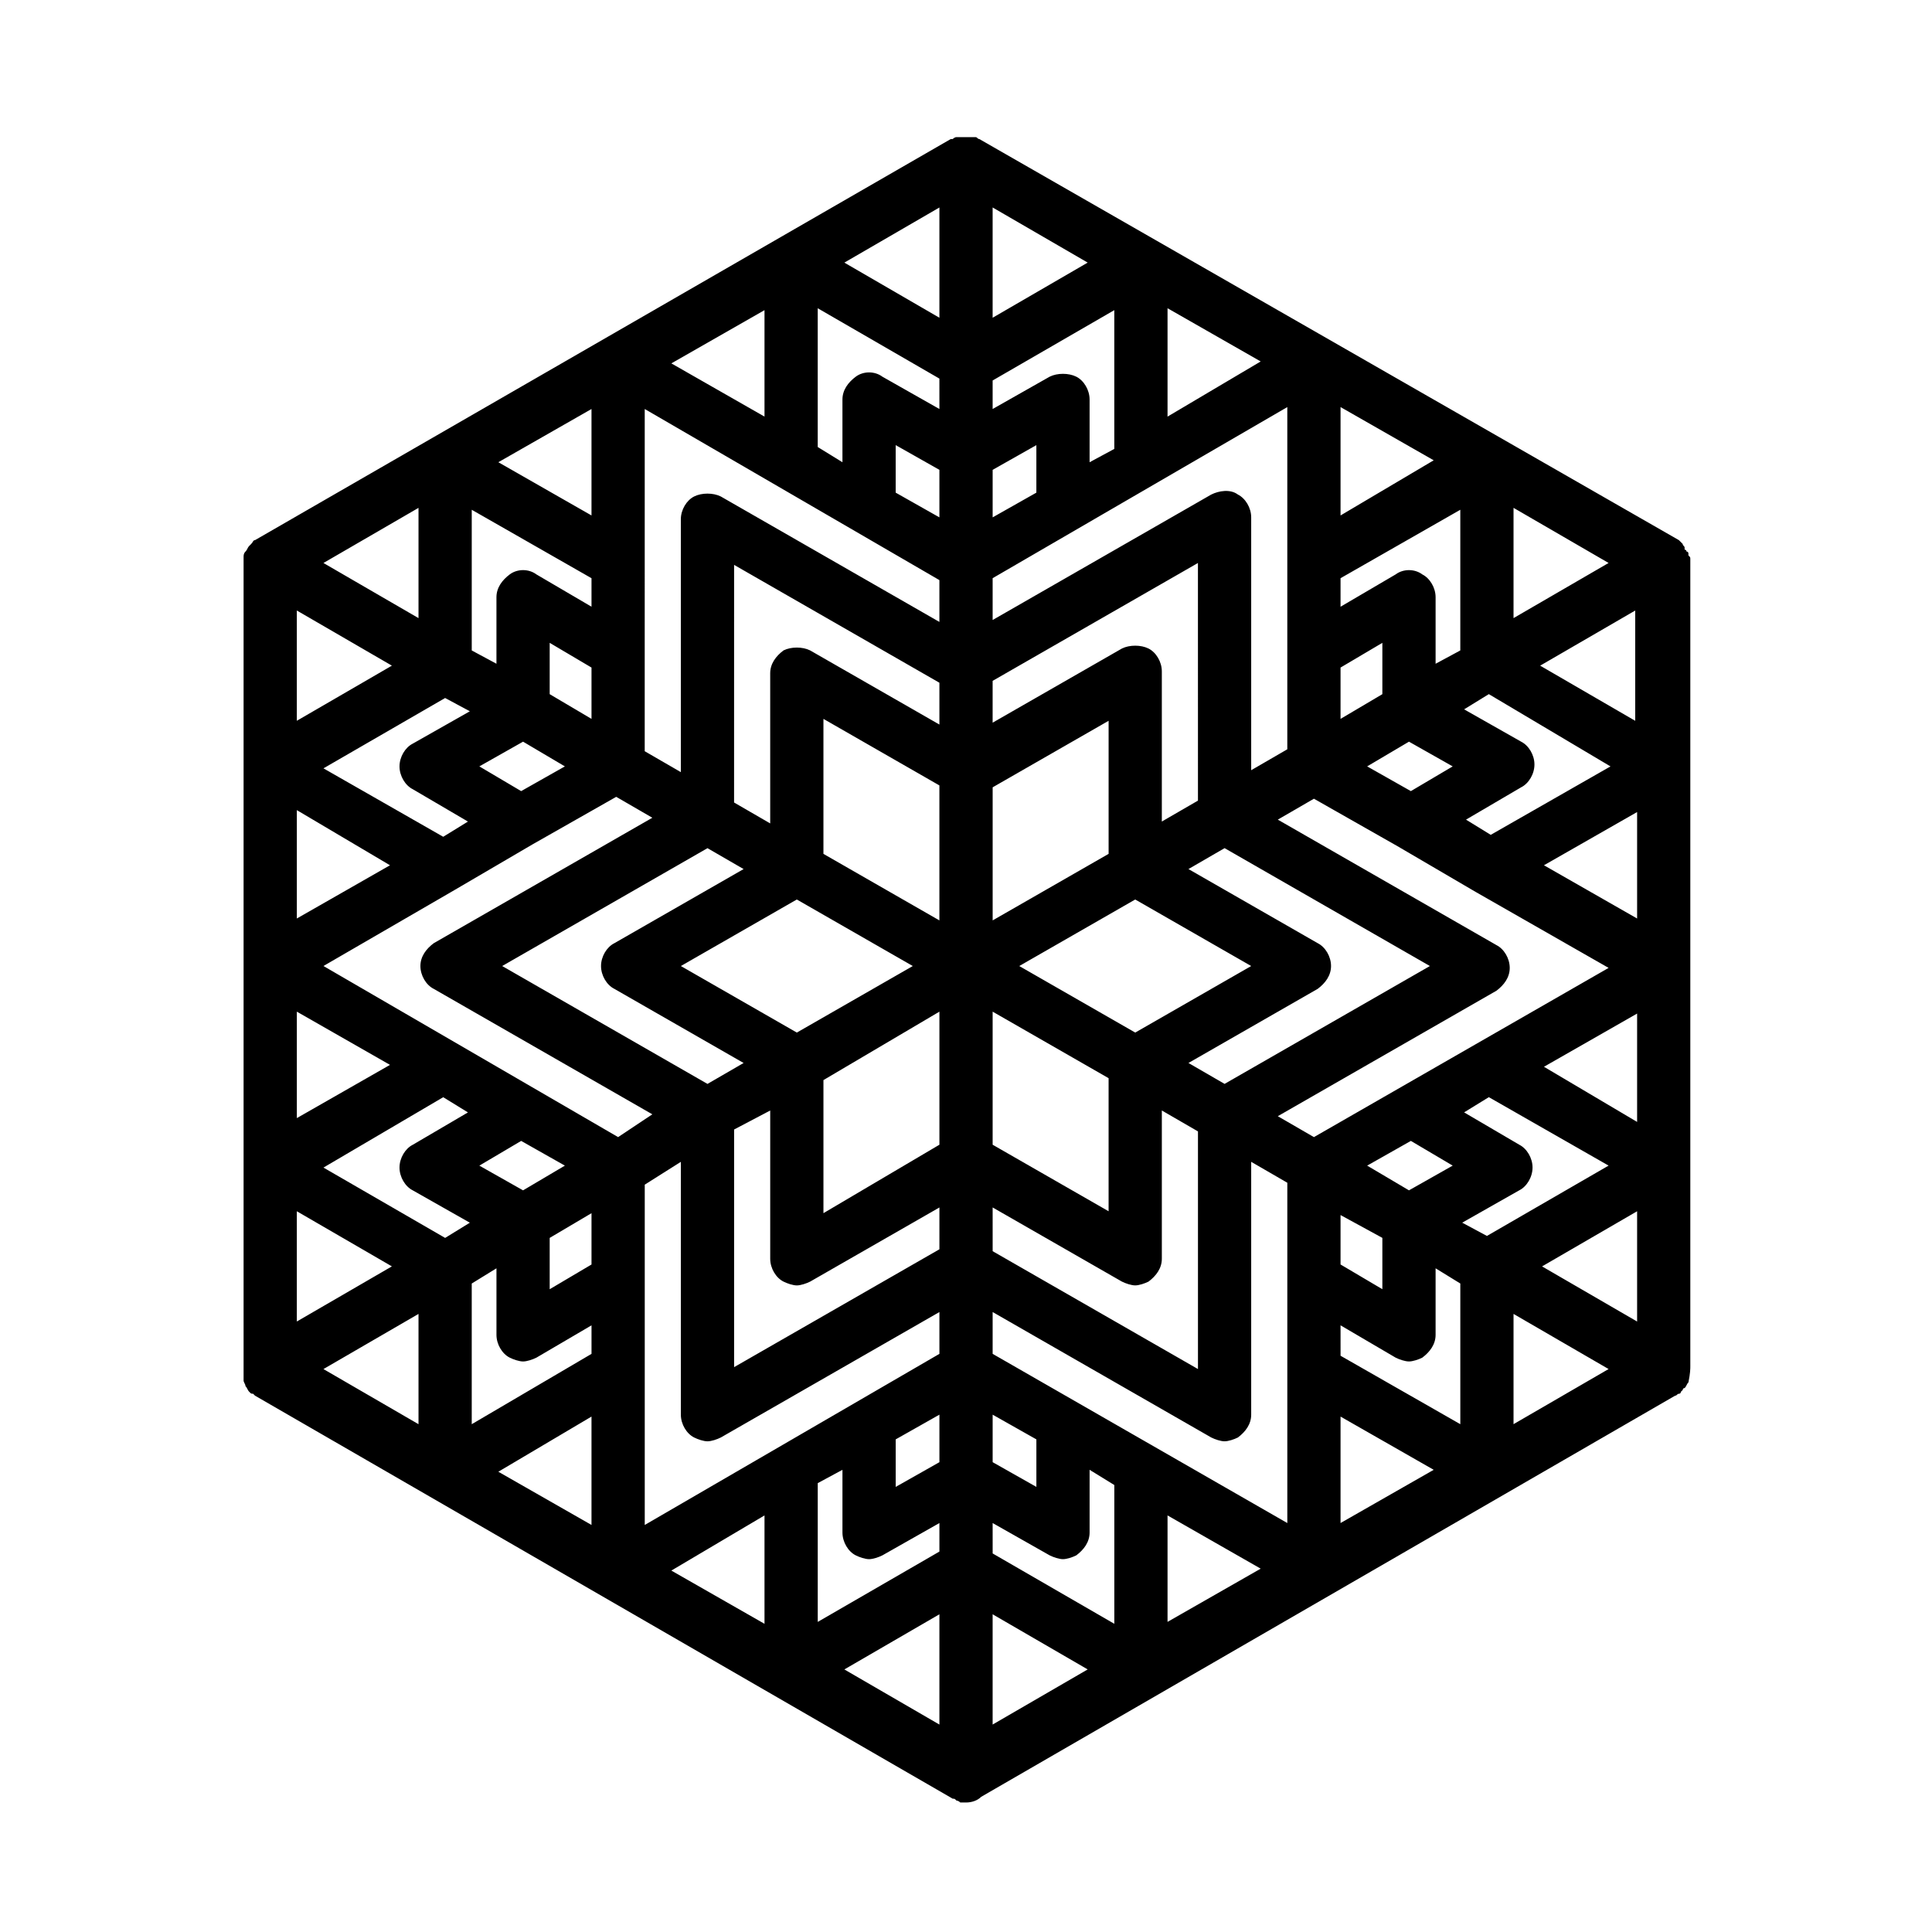
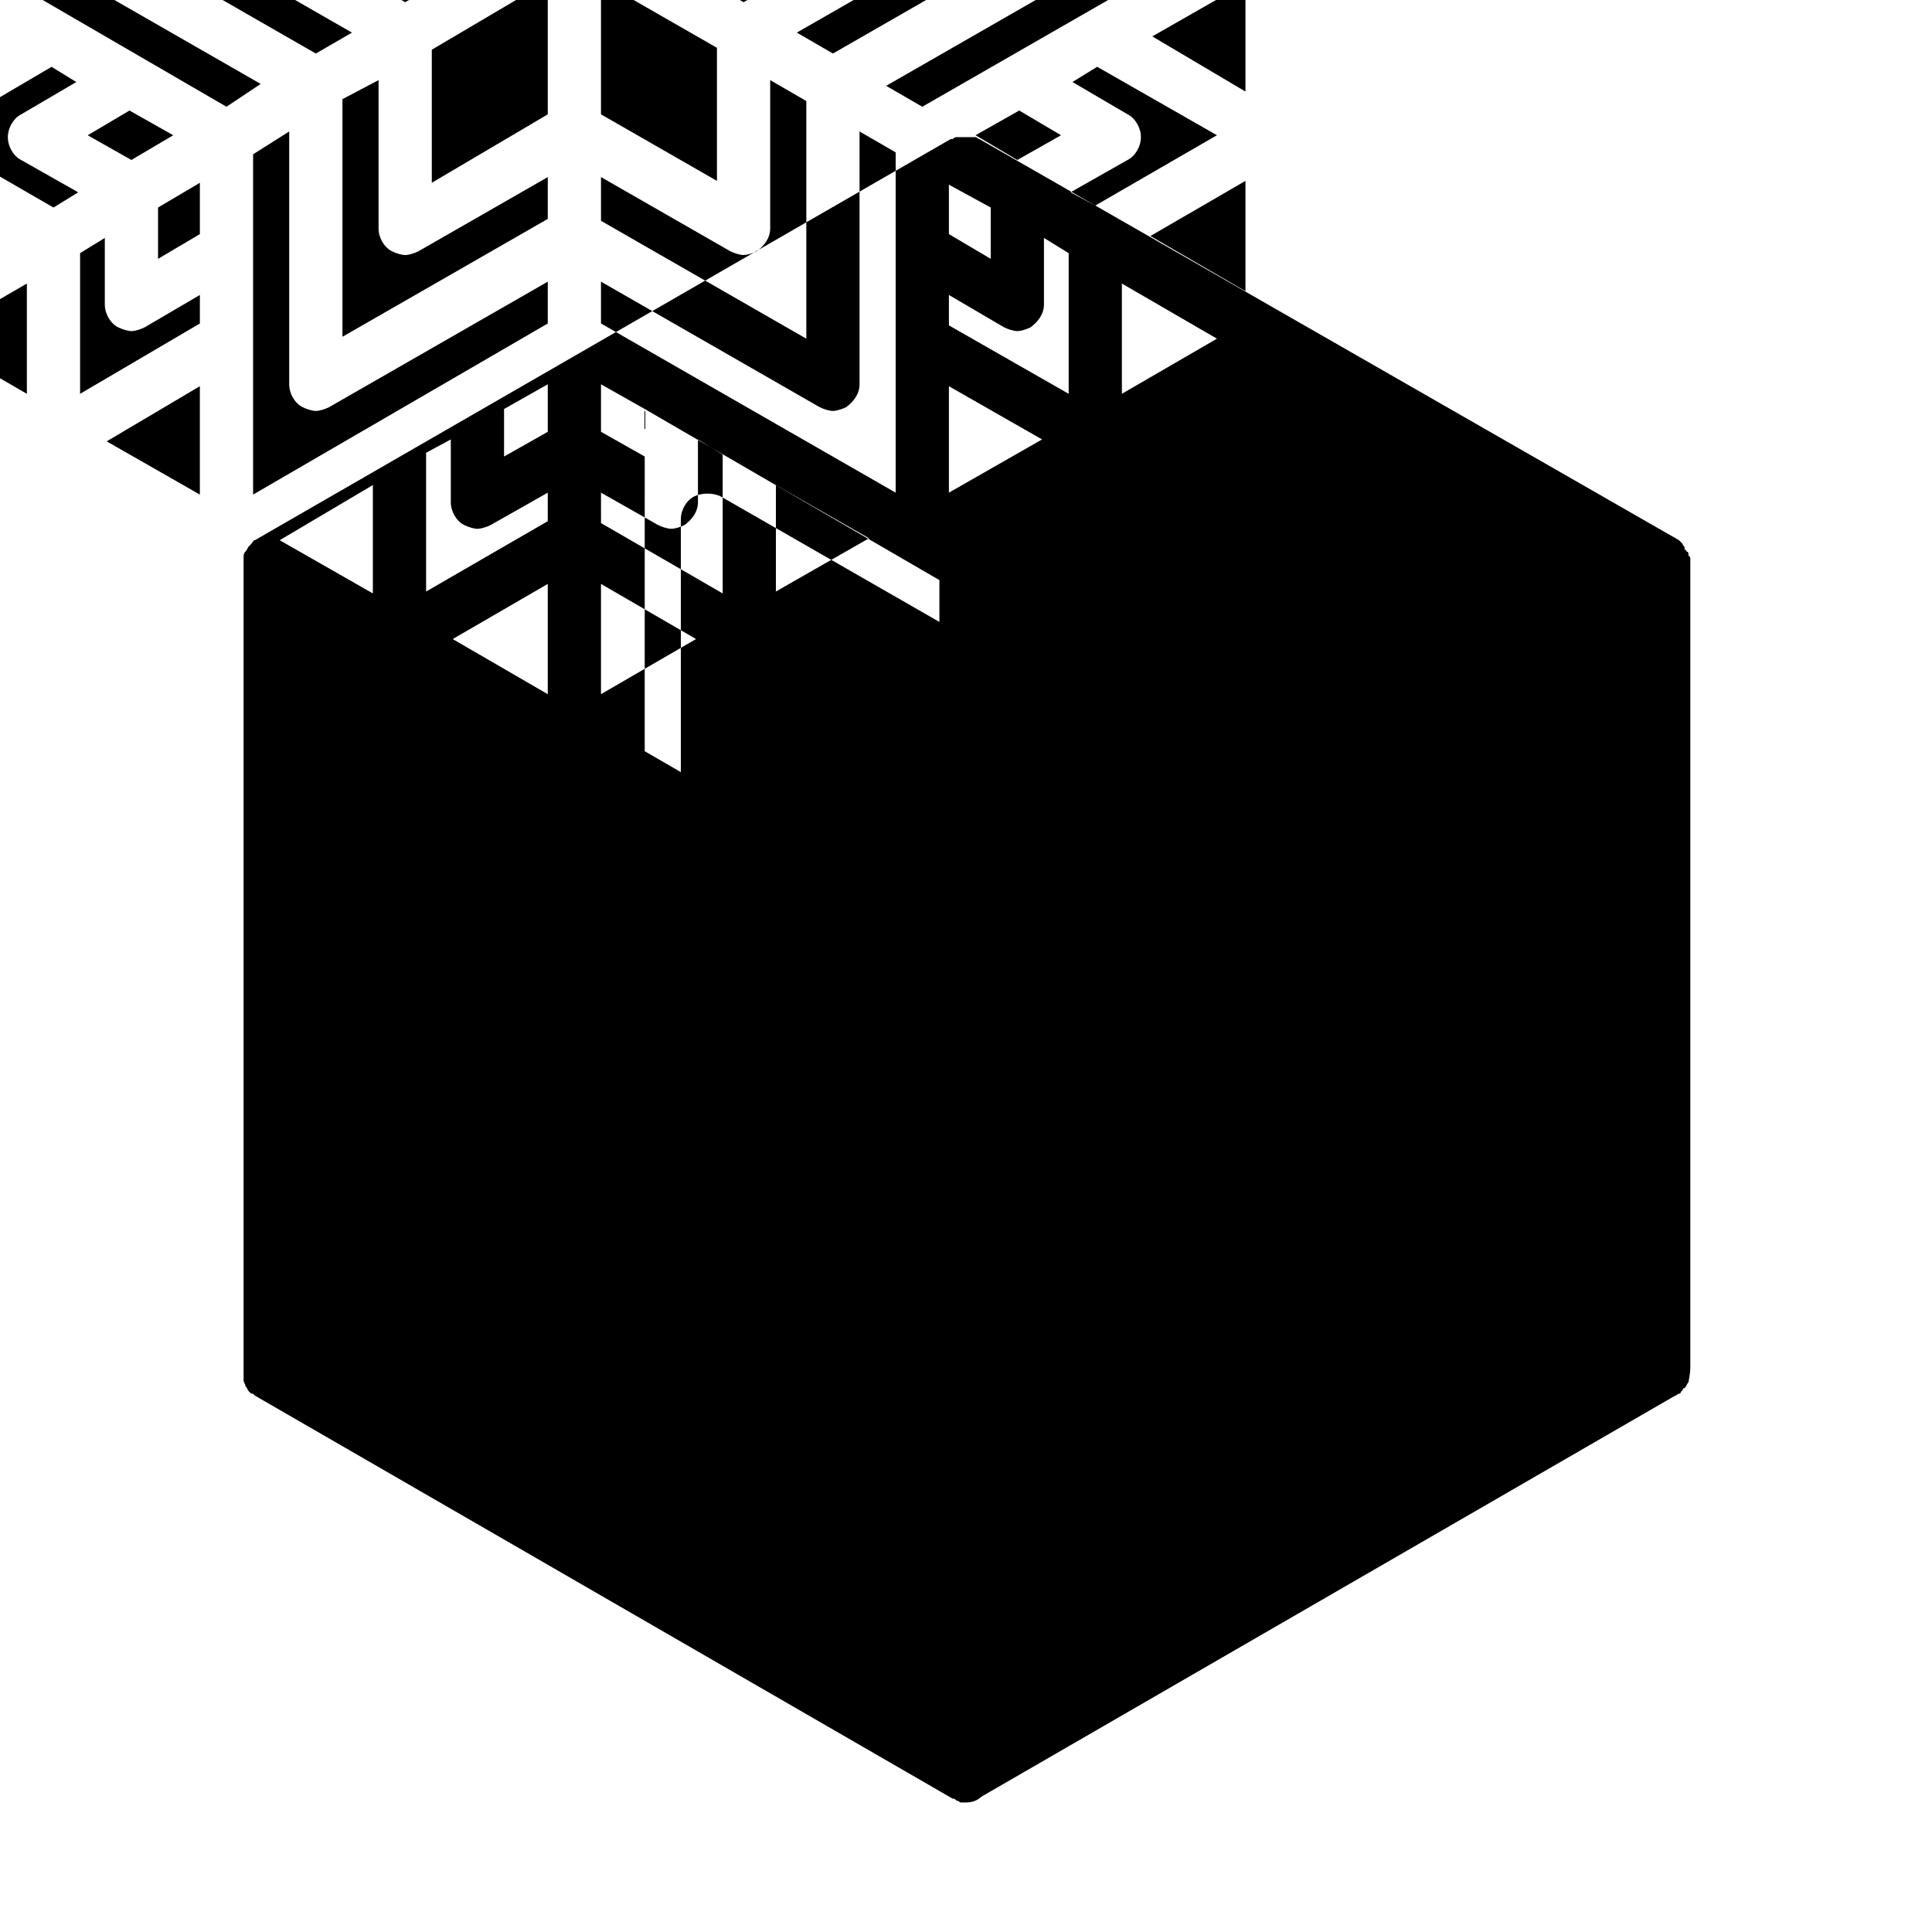
<svg xmlns="http://www.w3.org/2000/svg" fill="#000000" width="800px" height="800px" version="1.1" viewBox="144 144 512 512">
-   <path d="m591.95 505.8v-211.6-2.016c0-0.504 0-0.504-0.504-1.008v-0.504s0-0.504-0.504-0.504c0 0 0-0.504-0.504-0.504v-0.504c0-0.504-0.504-0.504-0.504-1.008l-1.008-1.008-185.4-106.3c-0.504 0-0.504-0.504-1.008-0.504h-0.504-0.504-0.504-1.512-1.512-0.504c-0.504 0-1.008 0.504-1.008 0.504h-0.504l-184.39 106.3c-0.504 0-0.504 0.504-1.008 1.008l-0.504 0.504c-0.504 0.504-0.504 1.008-1.008 1.512-0.504 0.504-0.504 1.008-0.504 1.512v0.504 1.512 0.504 213.11 0.504 1.512 0.504c0 0.504 0.504 1.008 0.504 1.512 0.504 0.504 0.504 1.008 1.008 1.512 0.504 0.504 0.504 0.504 1.008 0.504l0.504 0.504 184.9 106.81c0.504 0 0.504 0 1.008 0.504 0.504 0 1.008 0.504 1.008 0.504h1.008 0.504c1.512 0 3.023-0.504 4.031-1.512l183.89-106.3c0.504 0 0.504-0.504 1.008-0.504 0 0 0.504 0 0.504-0.504l0.504-0.504s0-0.504 0.504-0.504c0.504-0.504 0.504-1.008 1.008-1.512 0.5-2.523 0.5-3.531 0.5-4.539zm-277.09-253.41 78.09 45.344v11.082l-57.938-33.25c-2.016-1.008-5.039-1.008-7.055 0-2.016 1.008-3.527 3.527-3.527 6.047v67.008l-9.574-5.543v-25.695zm103.79 273.06v12.594l-11.586-6.551-0.004-0.5v-12.09zm-37.281 0 11.586-6.551v12.594l-11.586 6.551zm-110.34-72.547 11.082-6.551 11.586 6.551-11.082 6.551zm-6.551-73.051s0.504 0 0 0l20.656-12.09 22.168-12.594 9.574 5.543-57.938 33.25c-2.016 1.512-3.527 3.527-3.527 6.047 0 2.519 1.512 5.039 3.527 6.047l57.938 33.25-9.07 6.039-78.09-45.344zm6.551-32.75 11.586-6.551 11.082 6.551-11.586 6.551zm67.512-40.305v-13.098l54.41 31.234v11.082l-34.258-19.648c-2.016-1.008-5.039-1.008-7.055 0-2.016 1.512-3.527 3.527-3.527 6.047v39.801l-9.574-5.543zm42.824-32.242v-12.594l11.586 6.551v12.594zm37.281 0-11.586 6.551v-12.594l11.586-6.551zm42.824 81.617-9.574 5.543v-39.801c0-2.519-1.512-5.039-3.527-6.047-2.016-1.008-5.039-1.008-7.055 0l-34.258 19.648v-11.082l54.41-31.234v13.098zm67.508-9.07-11.082 6.551-11.586-6.551 11.082-6.551zm0 105.8-11.586 6.551-11.082-6.551 11.586-6.551zm-166.76-118.39 30.73 17.633v35.773l-30.73-17.633zm75.574 35.77-30.73 17.633v-35.266l30.73-17.633zm-23.68 29.727 30.73-17.633 30.734 17.633-30.73 17.633zm-28.215 0-30.73 17.633-30.734-17.633 30.73-17.633zm73.055 25.691 34.258-19.648c2.016-1.512 3.527-3.527 3.527-6.047 0-2.519-1.512-5.039-3.527-6.047l-34.258-19.648 9.574-5.543 54.41 31.242-54.41 31.234zm-117.89-51.387-34.258 19.648c-2.016 1.008-3.527 3.527-3.527 6.047s1.512 5.039 3.527 6.047l34.258 19.648-9.574 5.543-54.41-31.238 54.41-31.234zm51.891 37.785v35.266l-30.734 18.137v-35.266zm14.105 0 30.73 17.633v35.266l-30.73-17.633zm85.145 33.25-9.574-5.543 57.938-33.25c2.016-1.512 3.527-3.527 3.527-6.047s-1.512-5.039-3.527-6.047l-57.938-33.25 9.574-5.543 22.168 12.594 20.656 12.09 35.266 20.152zm-144.09-7.051v39.297c0 2.519 1.512 5.039 3.527 6.047 1.008 0.504 2.519 1.008 3.527 1.008 1.008 0 2.519-0.504 3.527-1.008l34.258-19.648v11.082l-54.41 31.234v-62.977zm58.945 25.691 34.258 19.648c1.008 0.504 2.519 1.008 3.527 1.008 1.008 0 2.519-0.504 3.527-1.008 2.016-1.512 3.527-3.527 3.527-6.047v-39.297l9.574 5.543v62.977l-54.41-31.234zm124.44 4.031 15.113-8.566c2.016-1.008 3.527-3.527 3.527-6.047 0-2.519-1.512-5.039-3.527-6.047l-14.609-8.566 6.551-4.031 31.738 18.137-32.242 18.641zm46.352-3.023v29.223l-25.191-14.609zm-24.688-38.289 24.688-14.105v28.719zm0-53.402 24.688-14.105v28.215zm17.633-26.199-31.738 18.137-6.551-4.031 14.609-8.566c2.016-1.008 3.527-3.527 3.527-6.047 0-2.519-1.512-5.039-3.527-6.047l-15.113-8.566 6.551-4.031zm-18.641-26.699 25.191-14.609v29.223zm-27.707-0.504v-17.633c0-2.519-1.512-5.039-3.527-6.047-2.016-1.512-5.039-1.512-7.055 0l-14.609 8.566v-7.559l31.738-18.137v37.281zm-25.191 1.008 11.082-6.551v13.602l-11.082 6.551zm-14.109 21.66-9.57 5.543v-67.008c0-2.519-1.512-5.039-3.527-6.047-2.016-1.512-5.039-1.008-7.055 0l-57.938 33.25v-11.082l78.09-45.344zm-52.395-76.074v-16.625c0-2.519-1.512-5.039-3.527-6.047-2.016-1.008-5.039-1.008-7.055 0l-15.113 8.566v-7.559l32.242-18.641v36.777zm-39.801-14.105-15.113-8.566c-2.016-1.512-5.039-1.512-7.055 0-2.016 1.512-3.527 3.527-3.527 6.047v16.625l-6.551-4.031v-36.777l32.242 18.641zm-103.28 75.57v-13.602l11.082 6.551v13.602zm11.082-23.176-14.609-8.566c-2.016-1.512-5.039-1.512-7.055 0-2.016 1.512-3.527 3.527-3.527 6.047v17.633l-6.547-3.523v-37.281l31.738 18.137zm-32.242 27.711-15.113 8.566c-2.016 1.008-3.527 3.527-3.527 6.047 0 2.519 1.512 5.039 3.527 6.047l14.609 8.566-6.551 4.031-31.738-18.137 32.242-18.641zm-21.16 40.809-24.688 14.105v-28.719zm-24.688 38.793 24.688 14.105-24.688 14.105zm38.793 22.672 6.551 4.031-14.609 8.566c-2.016 1.008-3.527 3.527-3.527 6.047s1.512 5.039 3.527 6.047l15.113 8.566-6.551 4.031-32.242-18.641zm14.109 45.344v17.633c0 2.519 1.512 5.039 3.527 6.047 1.008 0.504 2.519 1.008 3.527 1.008 1.008 0 2.519-0.504 3.527-1.008l14.609-8.566v7.559l-31.742 18.641v-37.281zm25.188-1.008-11.082 6.551v-13.602l11.082-6.551zm23.68-27.207v67.008c0 2.519 1.512 5.039 3.527 6.047 1.008 0.504 2.519 1.008 3.527 1.008 1.008 0 2.519-0.504 3.527-1.008l57.938-33.25v11.082l-78.09 45.344v-90.184zm42.824 81.617v16.625c0 2.519 1.512 5.039 3.527 6.047 1.008 0.504 2.519 1.008 3.527 1.008 1.008 0 2.519-0.504 3.527-1.008l15.113-8.566v7.559l-32.242 18.641v-36.777zm39.801 14.105 15.113 8.566c1.008 0.504 2.519 1.008 3.527 1.008 1.008 0 2.519-0.504 3.527-1.008 2.016-1.512 3.527-3.527 3.527-6.047v-16.625l6.551 4.031v36.777l-32.242-18.641zm0-44.836v-11.082l57.938 33.25c1.008 0.504 2.519 1.008 3.527 1.008s2.519-0.504 3.527-1.008c2.016-1.512 3.527-3.527 3.527-6.047v-67.008l9.574 5.543v90.184zm103.28-30.734v13.602l-11.082-6.551v-13.098zm-11.082 23.176 14.609 8.566c1.008 0.504 2.519 1.008 3.527 1.008 1.008 0 2.519-0.504 3.527-1.008 2.016-1.512 3.527-3.527 3.527-6.047v-17.633l6.551 4.031v37.281l-31.738-18.137zm45.844-187.42v-29.223l25.191 14.609zm-45.844-27.207v-28.719l24.688 14.105zm-45.848-26.195v-28.719l24.688 14.105zm-46.352-26.199v-29.223l25.191 14.609zm-14.105 0-25.191-14.609 25.191-14.609zm-46.352 26.199-24.688-14.105 24.688-14.105zm-45.848 26.195-24.688-14.105 24.688-14.105zm-45.844 27.207-25.191-14.609 25.191-14.609zm-7.055 12.598-25.191 14.609v-29.223zm-25.191 144.59 25.191 14.609-25.191 14.609zm32.246 27.207v29.223l-25.191-14.609zm45.844 27.207v28.719l-24.688-14.105zm45.848 26.195v28.719l-24.688-14.105zm46.352 26.199v29.223l-25.191-14.609zm14.105 0 25.191 14.609-25.191 14.609zm46.352-26.199 24.688 14.105-24.688 14.105zm45.848-26.195 24.688 14.105-24.688 14.105zm45.844-27.207 25.191 14.609-25.191 14.609z" />
+   <path d="m591.95 505.8v-211.6-2.016c0-0.504 0-0.504-0.504-1.008v-0.504s0-0.504-0.504-0.504c0 0 0-0.504-0.504-0.504v-0.504c0-0.504-0.504-0.504-0.504-1.008l-1.008-1.008-185.4-106.3c-0.504 0-0.504-0.504-1.008-0.504h-0.504-0.504-0.504-1.512-1.512-0.504c-0.504 0-1.008 0.504-1.008 0.504h-0.504l-184.39 106.3c-0.504 0-0.504 0.504-1.008 1.008l-0.504 0.504c-0.504 0.504-0.504 1.008-1.008 1.512-0.504 0.504-0.504 1.008-0.504 1.512v0.504 1.512 0.504 213.11 0.504 1.512 0.504c0 0.504 0.504 1.008 0.504 1.512 0.504 0.504 0.504 1.008 1.008 1.512 0.504 0.504 0.504 0.504 1.008 0.504l0.504 0.504 184.9 106.81c0.504 0 0.504 0 1.008 0.504 0.504 0 1.008 0.504 1.008 0.504h1.008 0.504c1.512 0 3.023-0.504 4.031-1.512l183.89-106.3c0.504 0 0.504-0.504 1.008-0.504 0 0 0.504 0 0.504-0.504l0.504-0.504s0-0.504 0.504-0.504c0.504-0.504 0.504-1.008 1.008-1.512 0.5-2.523 0.5-3.531 0.5-4.539zm-277.09-253.41 78.09 45.344v11.082l-57.938-33.25c-2.016-1.008-5.039-1.008-7.055 0-2.016 1.008-3.527 3.527-3.527 6.047v67.008l-9.574-5.543v-25.695zv12.594l-11.586-6.551-0.004-0.5v-12.09zm-37.281 0 11.586-6.551v12.594l-11.586 6.551zm-110.34-72.547 11.082-6.551 11.586 6.551-11.082 6.551zm-6.551-73.051s0.504 0 0 0l20.656-12.09 22.168-12.594 9.574 5.543-57.938 33.25c-2.016 1.512-3.527 3.527-3.527 6.047 0 2.519 1.512 5.039 3.527 6.047l57.938 33.25-9.07 6.039-78.09-45.344zm6.551-32.75 11.586-6.551 11.082 6.551-11.586 6.551zm67.512-40.305v-13.098l54.41 31.234v11.082l-34.258-19.648c-2.016-1.008-5.039-1.008-7.055 0-2.016 1.512-3.527 3.527-3.527 6.047v39.801l-9.574-5.543zm42.824-32.242v-12.594l11.586 6.551v12.594zm37.281 0-11.586 6.551v-12.594l11.586-6.551zm42.824 81.617-9.574 5.543v-39.801c0-2.519-1.512-5.039-3.527-6.047-2.016-1.008-5.039-1.008-7.055 0l-34.258 19.648v-11.082l54.41-31.234v13.098zm67.508-9.07-11.082 6.551-11.586-6.551 11.082-6.551zm0 105.8-11.586 6.551-11.082-6.551 11.586-6.551zm-166.76-118.39 30.73 17.633v35.773l-30.73-17.633zm75.574 35.77-30.73 17.633v-35.266l30.73-17.633zm-23.68 29.727 30.73-17.633 30.734 17.633-30.73 17.633zm-28.215 0-30.73 17.633-30.734-17.633 30.73-17.633zm73.055 25.691 34.258-19.648c2.016-1.512 3.527-3.527 3.527-6.047 0-2.519-1.512-5.039-3.527-6.047l-34.258-19.648 9.574-5.543 54.41 31.242-54.41 31.234zm-117.89-51.387-34.258 19.648c-2.016 1.008-3.527 3.527-3.527 6.047s1.512 5.039 3.527 6.047l34.258 19.648-9.574 5.543-54.41-31.238 54.41-31.234zm51.891 37.785v35.266l-30.734 18.137v-35.266zm14.105 0 30.73 17.633v35.266l-30.73-17.633zm85.145 33.25-9.574-5.543 57.938-33.25c2.016-1.512 3.527-3.527 3.527-6.047s-1.512-5.039-3.527-6.047l-57.938-33.25 9.574-5.543 22.168 12.594 20.656 12.09 35.266 20.152zm-144.09-7.051v39.297c0 2.519 1.512 5.039 3.527 6.047 1.008 0.504 2.519 1.008 3.527 1.008 1.008 0 2.519-0.504 3.527-1.008l34.258-19.648v11.082l-54.41 31.234v-62.977zm58.945 25.691 34.258 19.648c1.008 0.504 2.519 1.008 3.527 1.008 1.008 0 2.519-0.504 3.527-1.008 2.016-1.512 3.527-3.527 3.527-6.047v-39.297l9.574 5.543v62.977l-54.41-31.234zm124.44 4.031 15.113-8.566c2.016-1.008 3.527-3.527 3.527-6.047 0-2.519-1.512-5.039-3.527-6.047l-14.609-8.566 6.551-4.031 31.738 18.137-32.242 18.641zm46.352-3.023v29.223l-25.191-14.609zm-24.688-38.289 24.688-14.105v28.719zm0-53.402 24.688-14.105v28.215zm17.633-26.199-31.738 18.137-6.551-4.031 14.609-8.566c2.016-1.008 3.527-3.527 3.527-6.047 0-2.519-1.512-5.039-3.527-6.047l-15.113-8.566 6.551-4.031zm-18.641-26.699 25.191-14.609v29.223zm-27.707-0.504v-17.633c0-2.519-1.512-5.039-3.527-6.047-2.016-1.512-5.039-1.512-7.055 0l-14.609 8.566v-7.559l31.738-18.137v37.281zm-25.191 1.008 11.082-6.551v13.602l-11.082 6.551zm-14.109 21.66-9.57 5.543v-67.008c0-2.519-1.512-5.039-3.527-6.047-2.016-1.512-5.039-1.008-7.055 0l-57.938 33.25v-11.082l78.09-45.344zm-52.395-76.074v-16.625c0-2.519-1.512-5.039-3.527-6.047-2.016-1.008-5.039-1.008-7.055 0l-15.113 8.566v-7.559l32.242-18.641v36.777zm-39.801-14.105-15.113-8.566c-2.016-1.512-5.039-1.512-7.055 0-2.016 1.512-3.527 3.527-3.527 6.047v16.625l-6.551-4.031v-36.777l32.242 18.641zm-103.28 75.57v-13.602l11.082 6.551v13.602zm11.082-23.176-14.609-8.566c-2.016-1.512-5.039-1.512-7.055 0-2.016 1.512-3.527 3.527-3.527 6.047v17.633l-6.547-3.523v-37.281l31.738 18.137zm-32.242 27.711-15.113 8.566c-2.016 1.008-3.527 3.527-3.527 6.047 0 2.519 1.512 5.039 3.527 6.047l14.609 8.566-6.551 4.031-31.738-18.137 32.242-18.641zm-21.16 40.809-24.688 14.105v-28.719zm-24.688 38.793 24.688 14.105-24.688 14.105zm38.793 22.672 6.551 4.031-14.609 8.566c-2.016 1.008-3.527 3.527-3.527 6.047s1.512 5.039 3.527 6.047l15.113 8.566-6.551 4.031-32.242-18.641zm14.109 45.344v17.633c0 2.519 1.512 5.039 3.527 6.047 1.008 0.504 2.519 1.008 3.527 1.008 1.008 0 2.519-0.504 3.527-1.008l14.609-8.566v7.559l-31.742 18.641v-37.281zm25.188-1.008-11.082 6.551v-13.602l11.082-6.551zm23.68-27.207v67.008c0 2.519 1.512 5.039 3.527 6.047 1.008 0.504 2.519 1.008 3.527 1.008 1.008 0 2.519-0.504 3.527-1.008l57.938-33.25v11.082l-78.09 45.344v-90.184zm42.824 81.617v16.625c0 2.519 1.512 5.039 3.527 6.047 1.008 0.504 2.519 1.008 3.527 1.008 1.008 0 2.519-0.504 3.527-1.008l15.113-8.566v7.559l-32.242 18.641v-36.777zm39.801 14.105 15.113 8.566c1.008 0.504 2.519 1.008 3.527 1.008 1.008 0 2.519-0.504 3.527-1.008 2.016-1.512 3.527-3.527 3.527-6.047v-16.625l6.551 4.031v36.777l-32.242-18.641zm0-44.836v-11.082l57.938 33.25c1.008 0.504 2.519 1.008 3.527 1.008s2.519-0.504 3.527-1.008c2.016-1.512 3.527-3.527 3.527-6.047v-67.008l9.574 5.543v90.184zm103.28-30.734v13.602l-11.082-6.551v-13.098zm-11.082 23.176 14.609 8.566c1.008 0.504 2.519 1.008 3.527 1.008 1.008 0 2.519-0.504 3.527-1.008 2.016-1.512 3.527-3.527 3.527-6.047v-17.633l6.551 4.031v37.281l-31.738-18.137zm45.844-187.42v-29.223l25.191 14.609zm-45.844-27.207v-28.719l24.688 14.105zm-45.848-26.195v-28.719l24.688 14.105zm-46.352-26.199v-29.223l25.191 14.609zm-14.105 0-25.191-14.609 25.191-14.609zm-46.352 26.199-24.688-14.105 24.688-14.105zm-45.848 26.195-24.688-14.105 24.688-14.105zm-45.844 27.207-25.191-14.609 25.191-14.609zm-7.055 12.598-25.191 14.609v-29.223zm-25.191 144.59 25.191 14.609-25.191 14.609zm32.246 27.207v29.223l-25.191-14.609zm45.844 27.207v28.719l-24.688-14.105zm45.848 26.195v28.719l-24.688-14.105zm46.352 26.199v29.223l-25.191-14.609zm14.105 0 25.191 14.609-25.191 14.609zm46.352-26.199 24.688 14.105-24.688 14.105zm45.848-26.195 24.688 14.105-24.688 14.105zm45.844-27.207 25.191 14.609-25.191 14.609z" />
</svg>